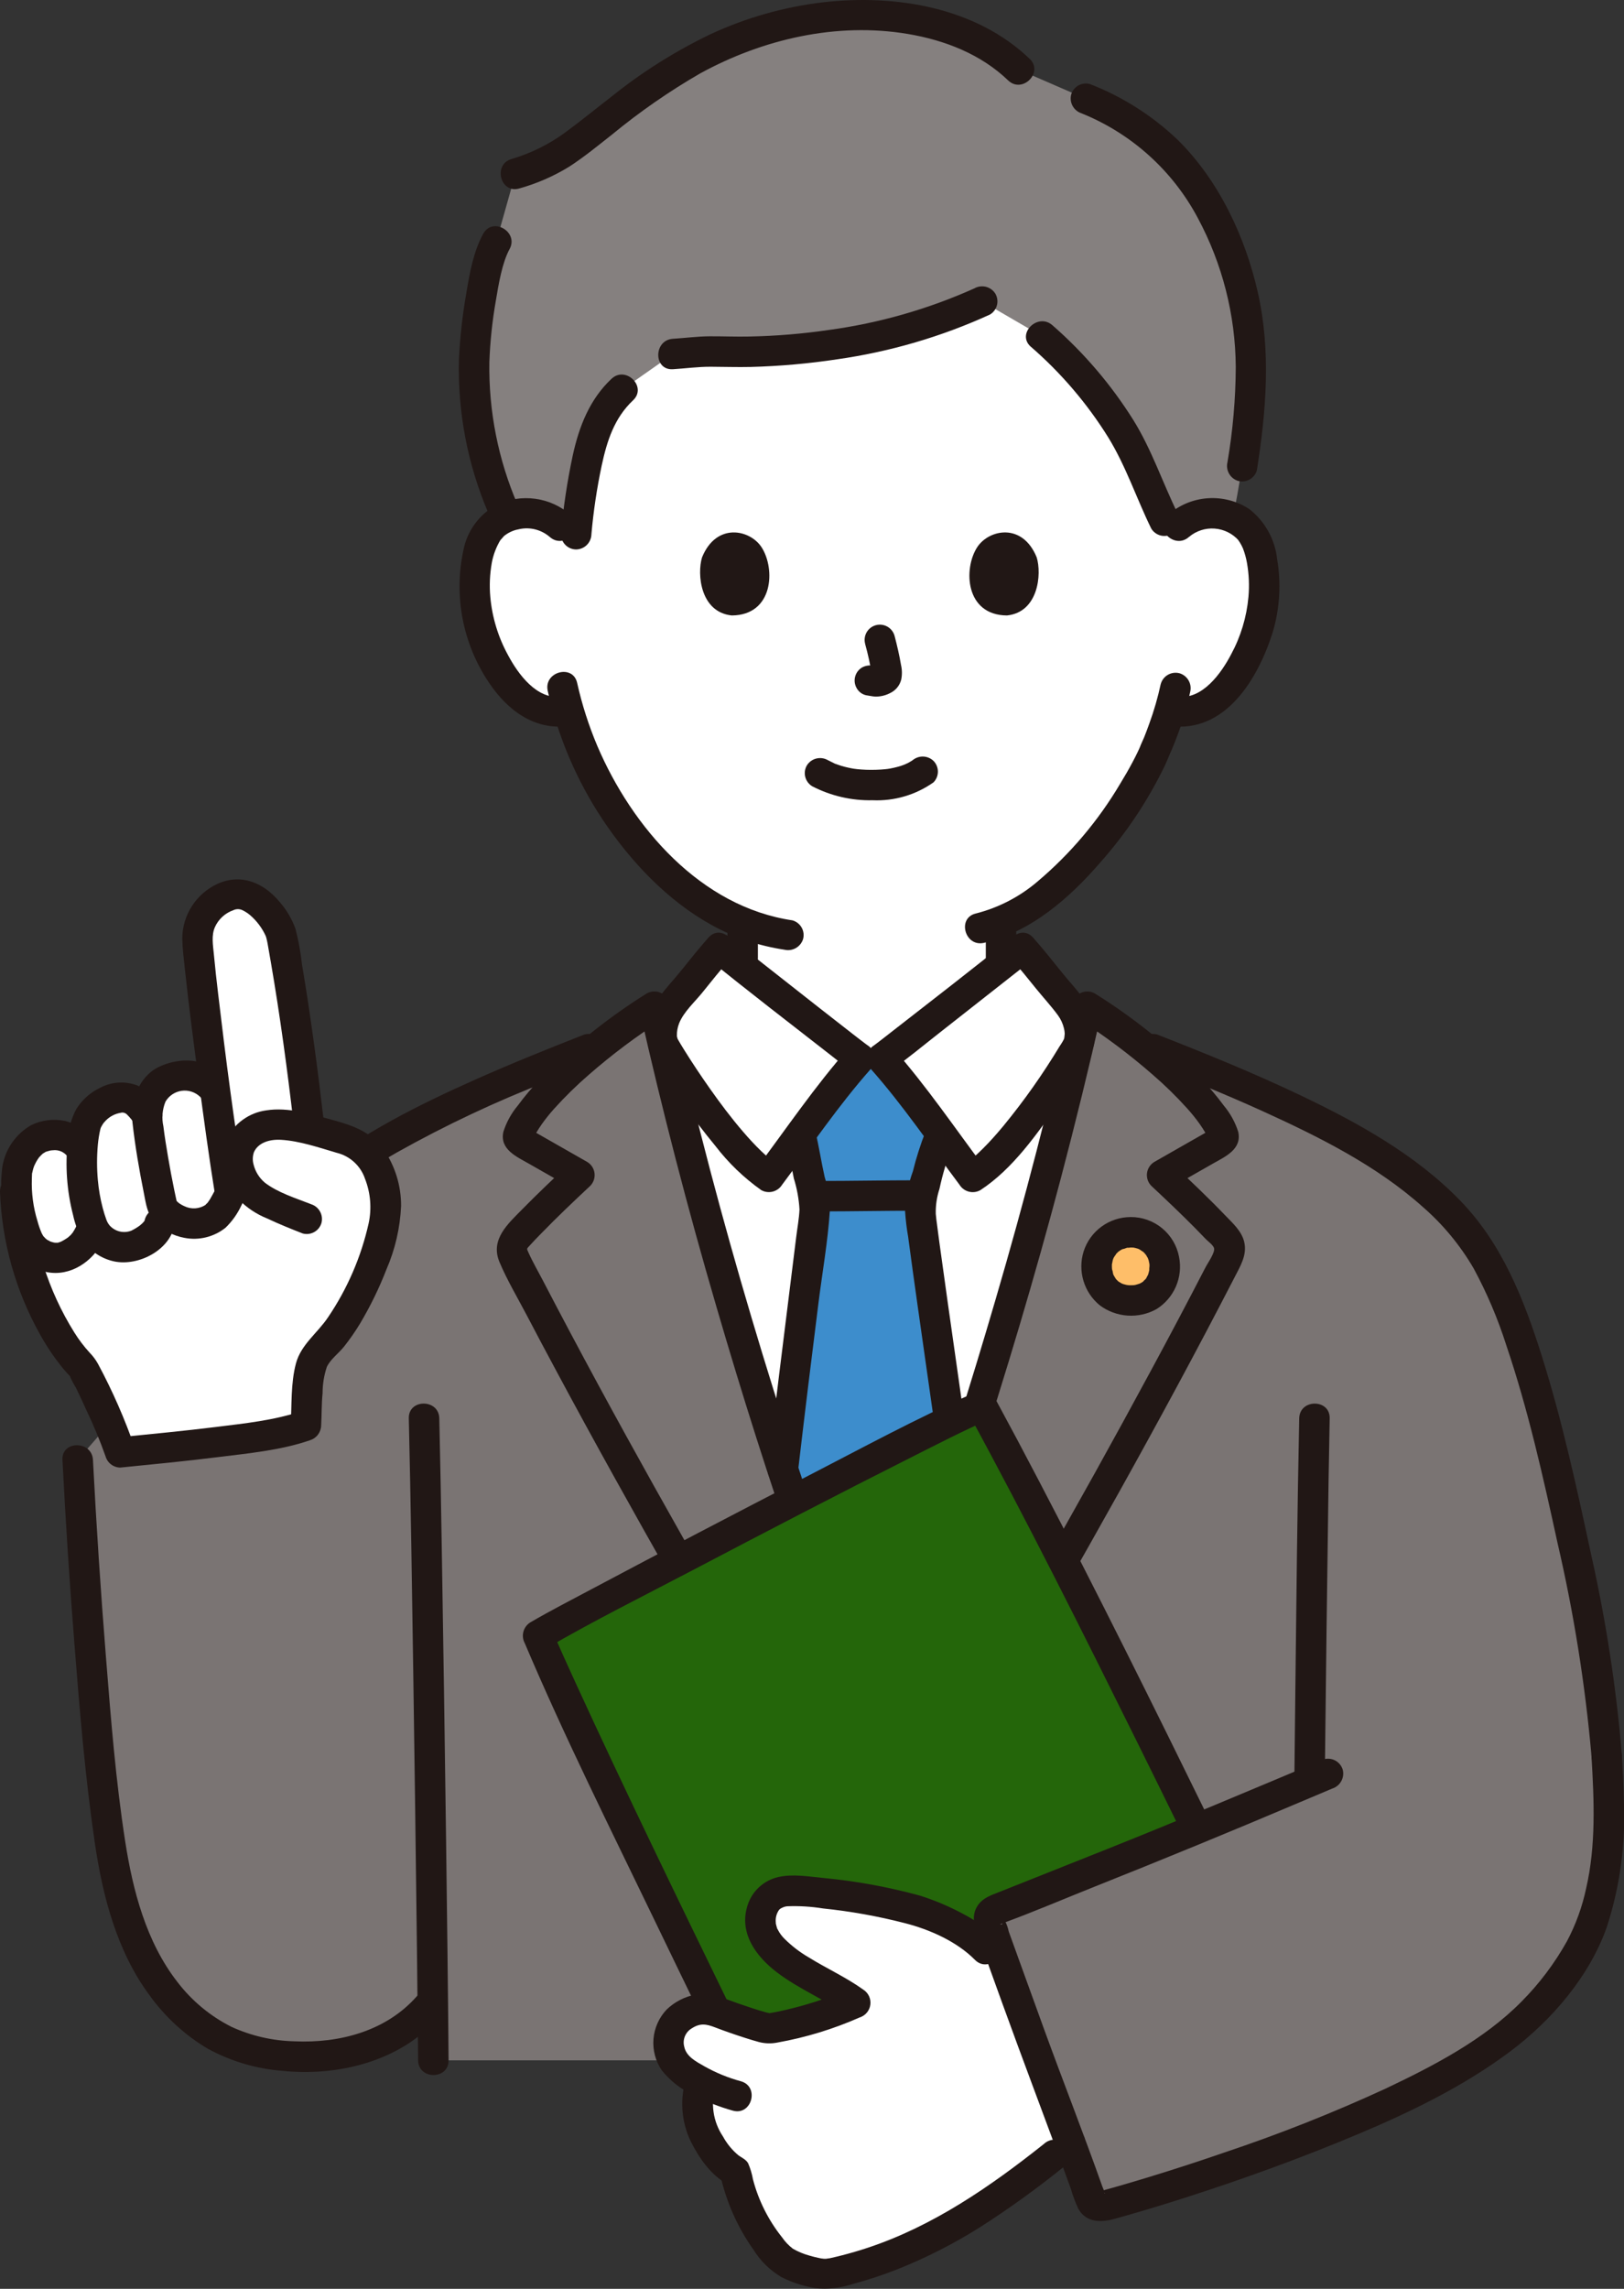
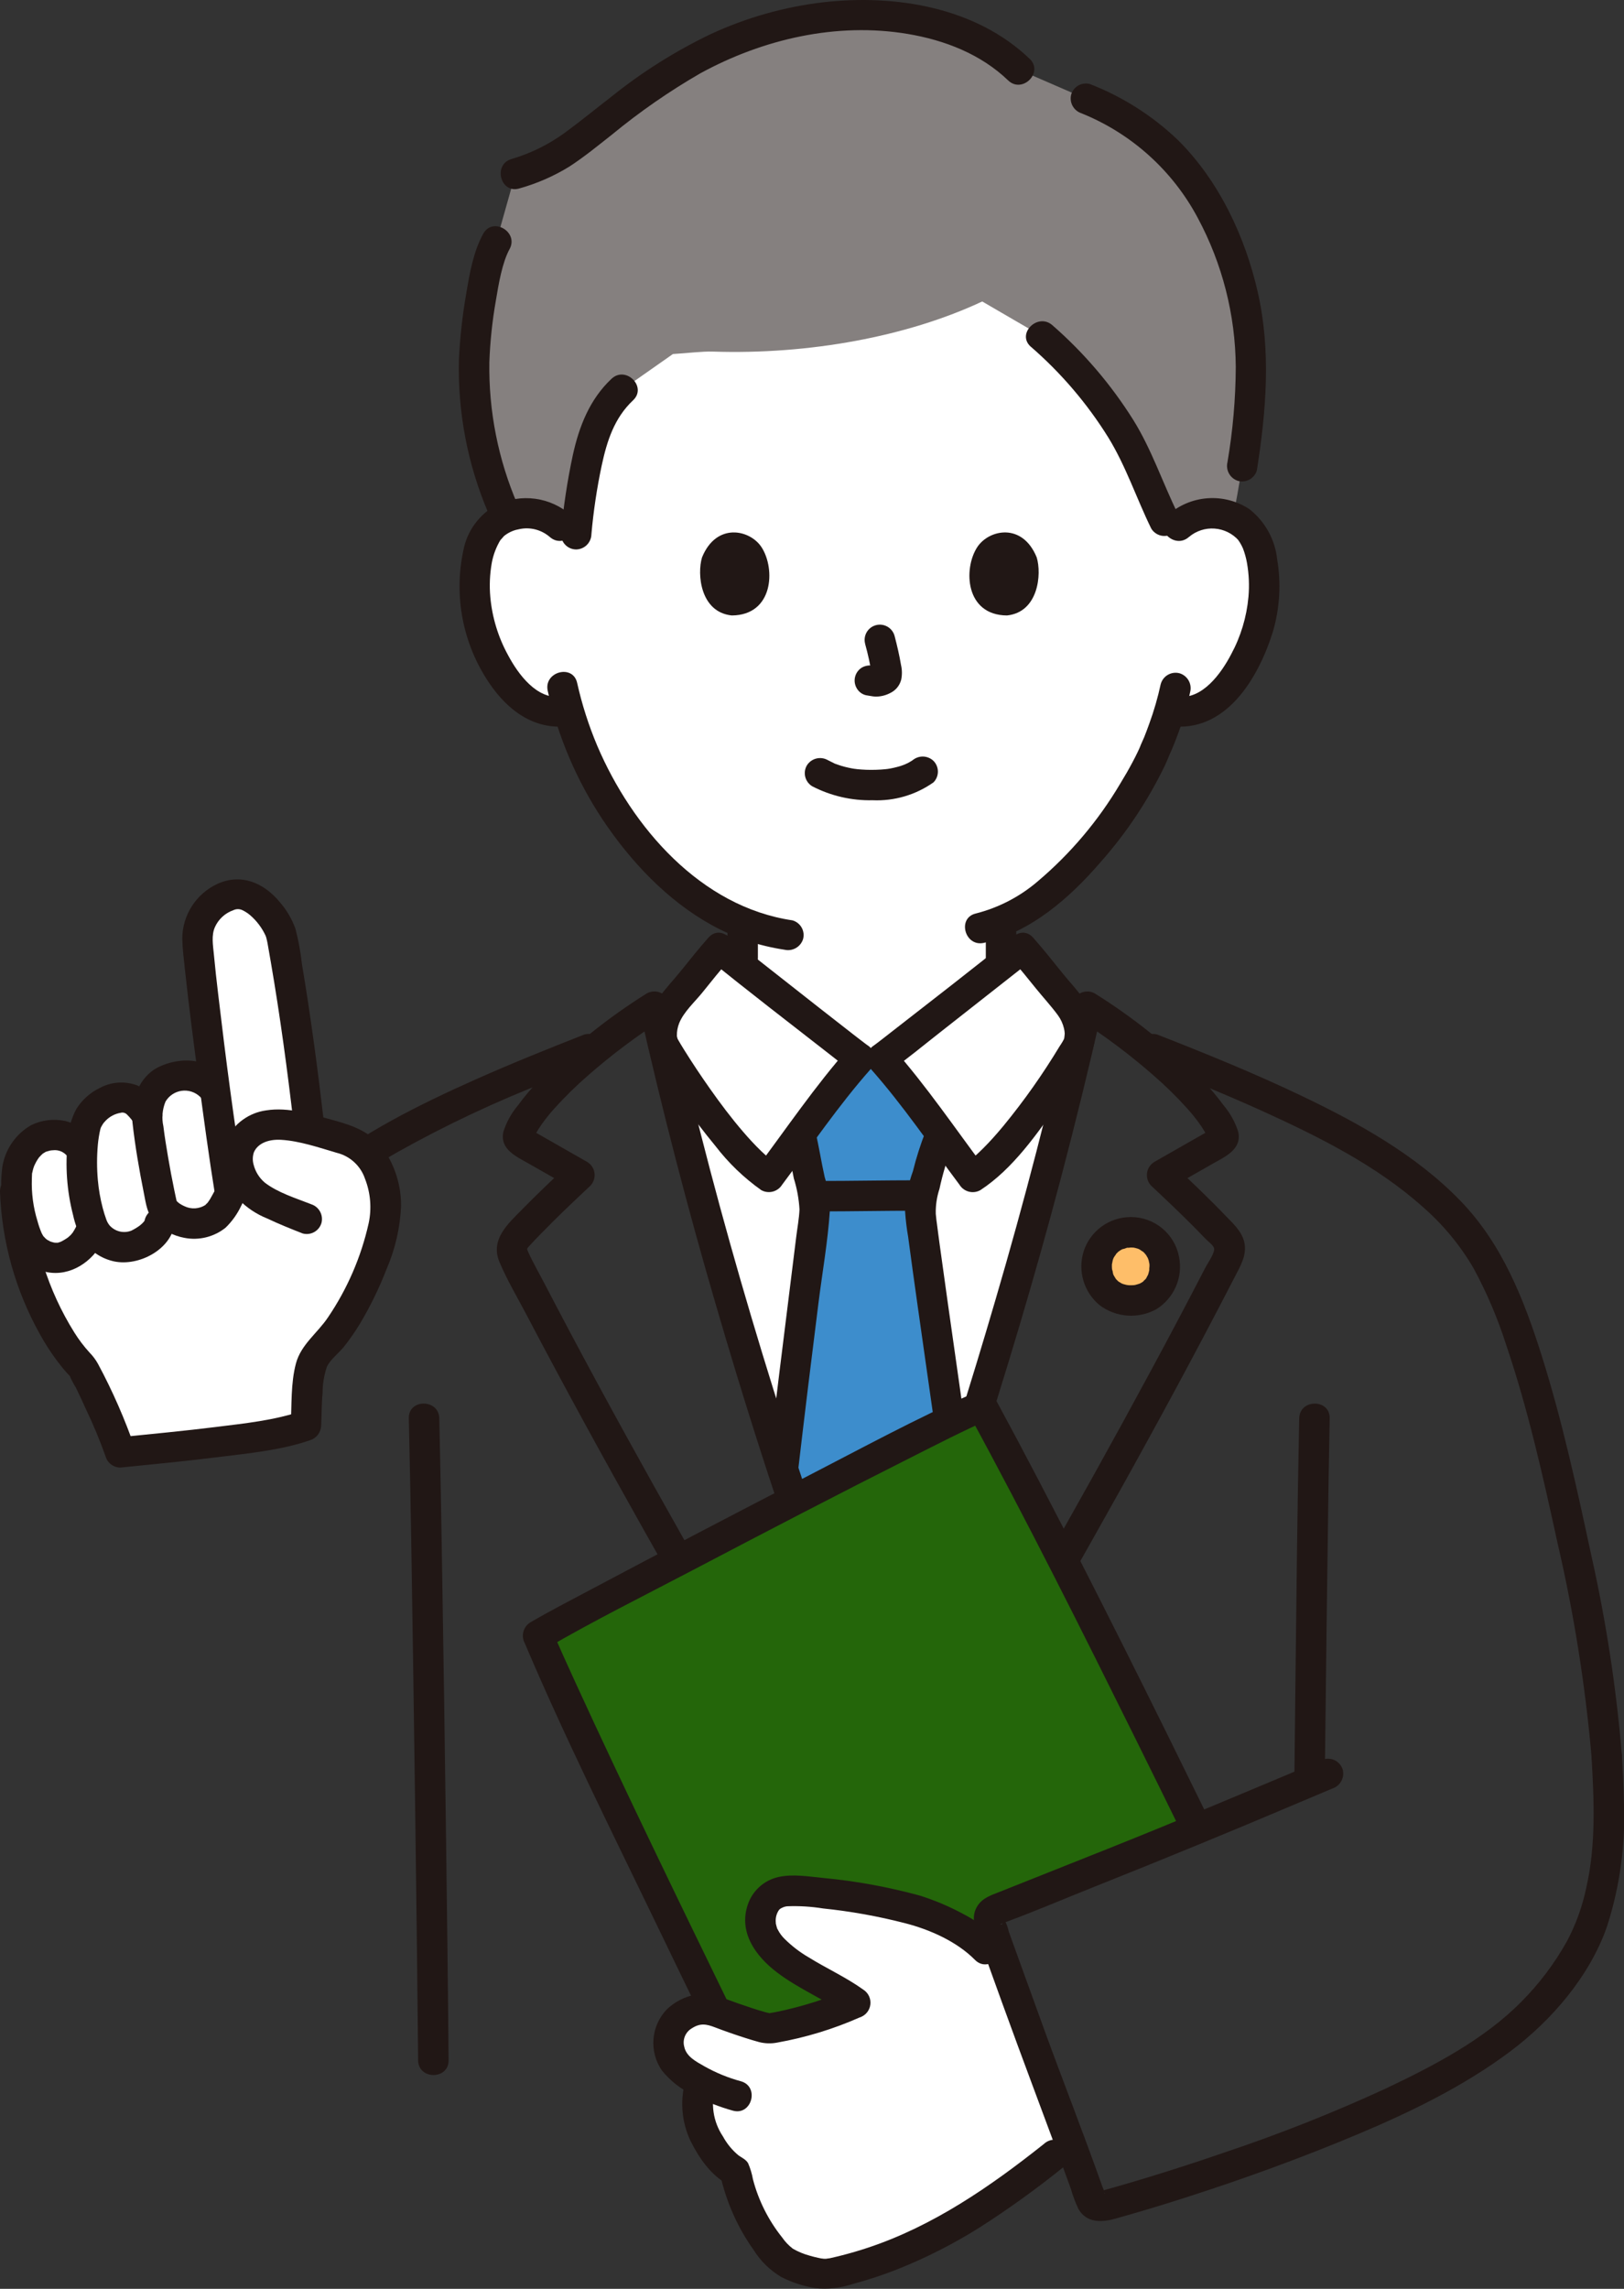
<svg xmlns="http://www.w3.org/2000/svg" width="88" height="124" viewBox="0 0 88 124" fill="none">
  <rect x="0" y="0" width="88" height="124" fill="#333333" stroke="none" />
  <g clip-path="url(#clip0_13_380)">
    <path d="M63.851 28.501C64.105 28.267 64.403 28.085 64.728 27.966C65.053 27.848 65.398 27.794 65.744 27.81C66.183 27.795 66.618 27.901 67.002 28.114C67.386 28.327 67.705 28.64 67.925 29.02C68.667 30.304 68.635 32.67 68.138 34.134C67.785 35.17 67.209 36.756 65.816 37.894C65.51 38.148 65.154 38.336 64.771 38.447C64.388 38.557 63.987 38.587 63.592 38.535L63.379 38.5C63.169 39.208 62.913 39.901 62.613 40.575C62.014 42.2 58.537 48.145 54.246 49.921C54.246 50.261 54.246 50.513 54.246 50.513C54.246 50.761 54.246 51.551 54.246 52.29C52.208 53.896 48.175 57.066 47.783 57.341H46.591C46.206 57.069 42.318 54.015 40.247 52.383C40.247 51.748 40.247 50.83 40.247 50C38.163 49.172 36.327 47.689 34.589 45.611C32.857 43.522 31.571 41.1 30.812 38.495C30.391 38.584 29.955 38.577 29.538 38.472C29.121 38.368 28.733 38.17 28.403 37.894C27.012 36.756 26.434 35.17 26.082 34.134C25.584 32.67 25.553 30.304 26.294 29.02C26.514 28.64 26.833 28.327 27.218 28.114C27.602 27.901 28.037 27.795 28.476 27.81C28.822 27.794 29.167 27.848 29.491 27.966C29.816 28.085 30.114 28.267 30.368 28.501C30.368 28.501 27.341 11.619 47.11 11.619C66.88 11.619 63.851 28.501 63.851 28.501Z" fill="white" />
-     <path d="M44.596 86.01C43.754 83.708 43.098 81.675 42.011 78.34C39.529 70.73 37.224 62.362 35.459 54.536C34.668 55.042 33.67 55.741 32.661 56.536L31.887 56.839L29.298 57.855C23.022 60.486 17.116 63.217 14.228 67.609L4.21 79.092C4.435 83.566 4.685 86.953 5.005 90.891C5.207 93.38 5.422 95.873 5.757 98.347C5.96 100.307 6.372 102.241 6.984 104.114C7.982 107.16 10.21 110.124 13.44 111.021C16.663 111.914 21.131 111.464 23.452 108.385C23.466 109.72 23.477 110.826 23.483 111.621H56.315C56.821 112.999 57.34 114.398 57.833 115.695C58.34 117.02 58.782 118.226 59.104 119.154C59.153 119.29 59.251 119.403 59.379 119.47C59.506 119.537 59.655 119.554 59.795 119.518C64.231 118.286 68.59 116.791 72.848 115.038C75.66 113.885 79.326 112.099 81.847 110.094C83.98 108.397 85.789 105.727 86.341 103.98C87.046 101.749 87.288 99.938 87.129 96.352C86.471 91.012 85.794 86.623 84.965 82.79C83.744 77.15 82.204 70.735 80.144 67.607C77.254 63.216 71.349 60.485 65.075 57.853L62.485 56.838L61.711 56.534C60.702 55.739 59.705 55.041 58.913 54.534C58.108 58.105 57.19 61.788 56.195 65.461C55.008 69.838 53.711 74.2 52.362 78.338C50.524 83.976 49.919 85.889 47.567 91.684H46.81C45.846 89.32 45.177 87.601 44.596 86.01Z" fill="#7A7473" />
    <path d="M25.857 17.558C25.807 17.973 25.769 18.348 25.744 18.655C25.439 22.385 26.291 25.359 27.442 28.015C27.771 27.887 28.121 27.817 28.474 27.809C28.82 27.794 29.165 27.847 29.49 27.966C29.815 28.084 30.113 28.266 30.367 28.501L31.189 29.291L31.221 28.944C31.319 27.655 31.507 26.375 31.784 25.112C32.08 23.714 32.453 22.265 33.72 21.105L36.464 19.18C37.192 19.139 38.047 19.029 38.624 19.048C43.854 19.22 49.176 18.231 53.224 16.333L56.444 18.206C58.495 19.973 60.197 22.107 61.463 24.498C61.876 25.272 62.82 27.9 63.496 28.943C63.739 28.574 64.073 28.275 64.468 28.076C64.862 27.877 65.302 27.785 65.743 27.809C66.112 27.816 66.477 27.892 66.818 28.032C68.133 21.157 68.409 16.999 65.748 11.642C65.2 10.607 64.541 9.636 63.781 8.745C62.421 7.243 60.728 6.081 58.838 5.35L55.213 3.775C51.584 0.241 45.025 0.241 40.508 1.91C36.272 3.474 33.983 5.683 31.236 7.747C30.263 8.528 29.136 9.096 27.929 9.413L26.896 13.079C26.395 13.962 26.042 16.021 25.857 17.558Z" fill="#85807F" />
    <path d="M44.015 42.599C45.025 43.121 46.15 43.381 47.286 43.355C48.462 43.406 49.621 43.065 50.582 42.387C50.736 42.232 50.822 42.022 50.822 41.804C50.822 41.586 50.736 41.376 50.582 41.221C50.425 41.071 50.216 40.987 49.998 40.987C49.781 40.987 49.572 41.071 49.414 41.221C49.663 41.027 49.464 41.179 49.4 41.221C49.336 41.262 49.266 41.302 49.197 41.338C49.142 41.367 48.894 41.466 49.116 41.384C49.023 41.418 48.93 41.455 48.835 41.487C48.579 41.568 48.317 41.628 48.051 41.666C48.17 41.648 48.013 41.669 47.969 41.673C47.892 41.681 47.815 41.687 47.738 41.692C47.553 41.704 47.367 41.709 47.181 41.708C47.014 41.708 46.848 41.702 46.682 41.69C46.605 41.684 46.529 41.678 46.453 41.671C46.449 41.671 46.178 41.633 46.335 41.658C46.088 41.62 45.843 41.566 45.603 41.496C45.499 41.465 45.4 41.427 45.299 41.392C45.265 41.384 45.232 41.371 45.201 41.354C45.367 41.467 45.288 41.393 45.22 41.362C45.095 41.303 44.971 41.241 44.848 41.176C44.658 41.07 44.434 41.042 44.224 41.097C44.013 41.152 43.832 41.287 43.719 41.472C43.61 41.661 43.581 41.886 43.636 42.096C43.692 42.307 43.828 42.488 44.015 42.6V42.599Z" fill="#211715" />
    <path d="M46.879 34.886C47.031 35.431 47.152 35.985 47.242 36.544L47.212 36.324C47.223 36.4 47.226 36.477 47.219 36.553L47.248 36.334C47.243 36.369 47.235 36.404 47.223 36.437L47.306 36.24C47.296 36.263 47.284 36.285 47.27 36.306L47.399 36.14C47.383 36.159 47.365 36.177 47.345 36.193L47.512 36.064C47.47 36.09 47.426 36.113 47.38 36.133L47.578 36.05C47.507 36.08 47.432 36.102 47.356 36.114L47.576 36.085C47.507 36.093 47.438 36.093 47.369 36.085L47.589 36.114C47.51 36.103 47.433 36.084 47.355 36.074C47.14 36.024 46.914 36.053 46.719 36.157C46.625 36.211 46.543 36.284 46.478 36.37C46.412 36.456 46.364 36.555 46.337 36.66C46.309 36.764 46.303 36.874 46.317 36.981C46.332 37.088 46.368 37.192 46.422 37.285C46.475 37.378 46.545 37.46 46.63 37.525C46.715 37.59 46.812 37.637 46.916 37.663C47.092 37.687 47.263 37.732 47.443 37.74C47.711 37.741 47.977 37.679 48.216 37.557C48.367 37.488 48.501 37.387 48.608 37.261C48.714 37.134 48.791 36.985 48.833 36.825C48.887 36.564 48.885 36.294 48.825 36.034C48.735 35.501 48.611 34.971 48.474 34.447C48.415 34.236 48.276 34.057 48.085 33.949C47.895 33.841 47.669 33.813 47.458 33.871C47.246 33.929 47.067 34.069 46.959 34.259C46.851 34.449 46.823 34.675 46.881 34.885L46.879 34.886Z" fill="#211715" />
    <path d="M38.041 30.198C37.766 31.097 37.945 33.167 39.652 33.343C41.908 33.33 42.028 30.827 41.269 29.651C40.647 28.687 38.818 28.287 38.041 30.198Z" fill="#211715" />
    <path d="M56.176 30.197C56.453 31.097 56.273 33.167 54.566 33.343C52.31 33.33 52.19 30.827 52.949 29.65C53.571 28.687 55.399 28.287 56.176 30.197Z" fill="#211715" />
    <path d="M30.951 27.918C30.407 27.433 29.731 27.121 29.009 27.022C28.287 26.922 27.552 27.04 26.897 27.36C26.435 27.612 26.035 27.964 25.726 28.39C25.416 28.815 25.205 29.304 25.108 29.821C24.845 31.047 24.833 32.314 25.072 33.546C25.311 34.777 25.796 35.948 26.498 36.988C27.505 38.487 28.964 39.587 30.846 39.33C31.057 39.271 31.235 39.131 31.343 38.941C31.451 38.751 31.48 38.526 31.423 38.316C31.36 38.108 31.219 37.932 31.03 37.825C30.841 37.718 30.618 37.687 30.407 37.739C29.089 37.919 28.071 36.509 27.536 35.506C26.997 34.528 26.668 33.45 26.568 32.338C26.513 31.722 26.541 31.101 26.649 30.491C26.73 30.054 26.889 29.635 27.118 29.254C27.065 29.325 27.232 29.129 27.252 29.108C27.299 29.047 27.358 28.996 27.424 28.956C27.639 28.808 27.884 28.71 28.141 28.667C28.428 28.605 28.726 28.611 29.011 28.683C29.295 28.756 29.559 28.893 29.783 29.084C30.569 29.794 31.74 28.631 30.95 27.917L30.951 27.918Z" fill="#211715" />
    <path d="M64.435 29.084C64.82 28.76 65.317 28.599 65.819 28.637C66.321 28.674 66.788 28.905 67.122 29.282C67.009 29.14 67.165 29.358 67.183 29.387C67.248 29.491 67.304 29.6 67.353 29.713C67.449 29.965 67.522 30.225 67.569 30.491C67.677 31.1 67.705 31.721 67.65 32.338C67.552 33.429 67.232 34.488 66.71 35.452C66.177 36.471 65.15 37.922 63.811 37.739C63.6 37.689 63.377 37.72 63.189 37.827C63 37.934 62.859 38.109 62.795 38.316C62.738 38.526 62.767 38.751 62.875 38.941C62.983 39.131 63.161 39.27 63.372 39.33C66.412 39.745 68.178 36.753 68.966 34.252C69.348 32.967 69.429 31.612 69.204 30.291C69.147 29.763 68.985 29.252 68.727 28.788C68.469 28.323 68.122 27.915 67.704 27.586C67.032 27.142 66.231 26.934 65.428 26.994C64.624 27.054 63.864 27.379 63.265 27.918C62.474 28.632 63.646 29.795 64.433 29.084H64.435Z" fill="#211715" />
    <path d="M62.898 37.052C62.74 37.786 62.532 38.507 62.274 39.212C62.195 39.434 62.057 39.802 61.999 39.941C61.941 40.079 61.874 40.216 61.817 40.353C61.804 40.388 61.725 40.587 61.78 40.453C61.838 40.312 61.746 40.533 61.732 40.56C61.701 40.629 61.669 40.697 61.637 40.764C61.552 40.941 61.463 41.115 61.371 41.288C61.165 41.678 60.943 42.062 60.712 42.438C59.524 44.452 58.005 46.251 56.218 47.76C55.253 48.584 54.111 49.175 52.881 49.489C51.846 49.728 52.284 51.319 53.32 51.08C55.85 50.496 57.956 48.653 59.61 46.738C61.033 45.138 62.224 43.347 63.148 41.417C63.237 41.222 63.315 41.024 63.398 40.828C63.288 41.087 63.539 40.507 63.545 40.491C63.614 40.327 63.68 40.161 63.742 39.995C64.058 39.181 64.309 38.343 64.492 37.489C64.545 37.279 64.515 37.056 64.408 36.867C64.3 36.678 64.124 36.537 63.916 36.475C63.705 36.419 63.48 36.448 63.29 36.556C63.1 36.663 62.96 36.841 62.9 37.051L62.898 37.052Z" fill="#211715" />
    <path d="M29.68 37.431C30.238 39.912 31.243 42.272 32.648 44.393C34.159 46.657 36.144 48.774 38.544 50.105C39.771 50.788 41.112 51.243 42.501 51.451C42.712 51.502 42.934 51.471 43.123 51.364C43.312 51.257 43.453 51.082 43.517 50.875C43.574 50.664 43.545 50.439 43.437 50.249C43.329 50.06 43.15 49.92 42.94 49.861C37.969 49.128 34.252 44.824 32.367 40.412C31.9 39.307 31.534 38.163 31.273 36.993C31.038 35.958 29.446 36.396 29.681 37.431H29.68Z" fill="#211715" />
    <path d="M58.619 6.145C61.313 7.236 63.537 9.239 64.902 11.803C66.236 14.288 66.943 17.061 66.963 19.881C66.955 21.61 66.804 23.336 66.513 25.04C66.462 25.251 66.493 25.474 66.6 25.662C66.708 25.851 66.883 25.991 67.091 26.055C67.302 26.111 67.527 26.082 67.717 25.975C67.907 25.867 68.047 25.689 68.107 25.479C68.61 22.283 68.879 19.045 68.162 15.858C67.479 12.825 66.038 9.759 63.8 7.56C62.431 6.258 60.82 5.236 59.059 4.553C58.847 4.496 58.623 4.525 58.432 4.632C58.242 4.74 58.102 4.918 58.043 5.129C57.99 5.339 58.02 5.562 58.128 5.751C58.235 5.94 58.411 6.08 58.62 6.143L58.619 6.145Z" fill="#211715" />
    <path d="M55.797 3.191C52.881 0.39 48.518 -0.322 44.624 0.122C42.511 0.368 40.451 0.95 38.521 1.844C36.603 2.762 34.798 3.898 33.141 5.229C32.296 5.882 31.468 6.561 30.605 7.193C29.729 7.831 28.749 8.313 27.708 8.618C26.695 8.927 27.127 10.521 28.147 10.208C29.098 9.942 30.007 9.545 30.847 9.028C31.657 8.503 32.408 7.885 33.165 7.289C34.666 6.053 36.268 4.942 37.953 3.97C41.344 2.116 45.337 1.193 49.19 1.839C51.194 2.176 53.147 2.932 54.628 4.356C55.395 5.092 56.564 3.927 55.798 3.19L55.797 3.191Z" fill="#211715" />
    <path d="M26.184 12.663C25.65 13.639 25.448 14.804 25.267 15.888C25.06 17.068 24.927 18.259 24.869 19.455C24.793 22.314 25.334 25.156 26.458 27.786C26.522 27.994 26.663 28.168 26.851 28.275C27.04 28.382 27.263 28.413 27.474 28.362C27.684 28.303 27.863 28.163 27.971 27.973C28.078 27.784 28.107 27.559 28.05 27.348C26.996 24.907 26.474 22.271 26.517 19.613C26.558 18.511 26.673 17.413 26.862 16.327C27.018 15.389 27.21 14.229 27.612 13.495C28.122 12.564 26.696 11.73 26.186 12.663H26.184Z" fill="#211715" />
-     <path d="M52.808 15.619C50.303 16.743 47.65 17.503 44.929 17.874C43.497 18.084 42.054 18.204 40.607 18.232C39.888 18.248 39.172 18.216 38.454 18.22C37.789 18.223 37.126 18.313 36.464 18.354C35.408 18.42 35.4 20.07 36.464 20.003C37.145 19.961 37.828 19.866 38.513 19.869C39.238 19.872 39.96 19.897 40.686 19.88C42.254 19.838 43.818 19.7 45.368 19.465C48.228 19.058 51.014 18.242 53.641 17.042C53.829 16.931 53.965 16.75 54.021 16.539C54.076 16.328 54.046 16.103 53.938 15.914C53.824 15.729 53.643 15.595 53.432 15.54C53.222 15.485 52.998 15.513 52.808 15.618V15.619Z" fill="#211715" />
    <path d="M33.136 20.521C31.951 21.635 31.378 23.107 31.038 24.665C30.736 26.077 30.521 27.506 30.396 28.944C30.398 29.162 30.485 29.371 30.64 29.525C30.794 29.68 31.003 29.767 31.222 29.768C31.439 29.764 31.647 29.676 31.801 29.522C31.954 29.368 32.043 29.161 32.047 28.944C32.157 27.692 32.344 26.447 32.605 25.217C32.891 23.887 33.287 22.644 34.304 21.687C35.08 20.958 33.911 19.794 33.137 20.521H33.136Z" fill="#211715" />
    <path d="M55.861 18.787C57.499 20.207 58.914 21.865 60.058 23.705C61.017 25.268 61.578 26.991 62.38 28.631C62.492 28.819 62.673 28.954 62.884 29.01C63.095 29.065 63.32 29.035 63.509 28.927C63.695 28.814 63.83 28.633 63.885 28.422C63.94 28.212 63.912 27.988 63.806 27.799C62.983 26.115 62.405 24.353 61.411 22.754C60.209 20.838 58.732 19.108 57.027 17.62C56.232 16.921 55.06 18.084 55.859 18.788L55.861 18.787Z" fill="#211715" />
    <path d="M47.565 91.686C49.917 85.891 50.522 83.978 52.36 78.34C54.638 71.353 56.768 63.727 58.468 56.468C58.532 56.106 58.514 55.734 58.417 55.379C58.32 55.024 58.146 54.695 57.906 54.416C57.142 53.531 56.178 52.251 55.397 51.379C55.065 51.647 48.295 56.978 47.782 57.341H46.589C46.076 56.978 39.306 51.647 38.974 51.379C38.193 52.252 37.23 53.531 36.465 54.416C36.226 54.695 36.051 55.024 35.954 55.379C35.857 55.734 35.84 56.106 35.904 56.468C37.603 63.727 39.733 71.353 42.011 78.34C43.849 83.978 44.454 85.891 46.806 91.686H47.565Z" fill="white" />
    <path d="M49.609 86.462C49.066 87.929 48.435 89.542 47.565 91.685H46.808C44.643 86.35 43.958 84.304 42.428 79.615C43.17 73.264 44.151 65.713 44.151 65.49C44.136 65.089 44.074 64.691 43.969 64.303C43.923 64.126 43.882 63.949 43.846 63.772C43.65 62.89 43.614 62.438 43.387 61.504L43.373 61.459C44.465 59.988 45.785 58.244 46.591 57.34H47.783C48.581 58.236 49.886 59.958 50.973 61.421C50.912 61.593 50.87 61.706 50.87 61.706C50.635 62.294 50.448 62.901 50.312 63.52C50.065 64.195 49.917 64.903 49.87 65.62C49.864 65.994 50.897 73.155 51.853 79.891C50.989 82.545 50.39 84.353 49.609 86.462Z" fill="#3D8DCC" />
    <path d="M41.711 91.52C37.487 84.208 33.312 76.863 29.416 69.37C29.155 68.867 28.861 68.366 28.631 67.848C28.534 67.629 28.533 67.671 28.7 67.483C28.9 67.258 29.113 67.043 29.324 66.827C30.184 65.94 31.082 65.089 31.985 64.244C32.073 64.154 32.139 64.045 32.179 63.926C32.219 63.807 32.231 63.68 32.215 63.556C32.199 63.431 32.155 63.312 32.086 63.206C32.017 63.101 31.925 63.013 31.818 62.949L30.144 61.994L29.345 61.538C29.2 61.456 29.054 61.373 28.909 61.29L28.763 61.207C28.64 61.131 28.65 61.139 28.791 61.231L28.904 61.647C28.858 61.744 28.851 61.758 28.885 61.69C28.905 61.649 28.925 61.608 28.947 61.569C28.984 61.5 29.023 61.431 29.062 61.362C29.155 61.205 29.255 61.053 29.359 60.902C29.563 60.615 29.784 60.339 30.019 60.077C30.613 59.417 31.248 58.795 31.92 58.215C33.164 57.13 34.486 56.138 35.877 55.247L34.664 54.754C35.883 60.152 37.272 65.508 38.829 70.822C40.205 75.534 41.685 80.227 43.31 84.861C44.143 87.234 45.065 89.574 46.011 91.904C46.075 92.112 46.215 92.287 46.404 92.394C46.593 92.501 46.816 92.532 47.027 92.48C47.237 92.421 47.416 92.281 47.523 92.091C47.631 91.901 47.66 91.677 47.603 91.466C45.968 87.434 44.516 83.357 43.168 79.223C41.459 73.984 39.881 68.709 38.477 63.378C37.684 60.371 36.944 57.35 36.256 54.315C36.222 54.194 36.16 54.082 36.076 53.989C35.991 53.895 35.887 53.821 35.77 53.774C35.653 53.726 35.527 53.706 35.401 53.715C35.275 53.723 35.153 53.76 35.044 53.822C32.937 55.139 30.994 56.701 29.254 58.474C28.825 58.923 28.424 59.398 28.056 59.898C27.707 60.315 27.443 60.795 27.278 61.313C27.064 62.267 27.987 62.661 28.658 63.044L30.987 64.371L30.82 63.076C29.978 63.866 29.14 64.659 28.332 65.481C27.54 66.289 26.543 67.141 27.068 68.38C27.483 69.361 28.043 70.302 28.539 71.246C29.056 72.234 29.579 73.219 30.107 74.201C32.205 78.115 34.369 81.993 36.562 85.855C37.795 88.025 39.036 90.189 40.286 92.349C40.817 93.268 42.245 92.439 41.712 91.517L41.711 91.52Z" fill="#211715" />
    <path d="M71.785 96.513C71.844 91.068 71.913 85.623 71.992 80.178C72.01 79.065 72.03 77.952 72.052 76.839C72.074 75.777 70.423 75.777 70.401 76.839C70.297 81.743 70.247 86.648 70.191 91.553C70.171 93.206 70.153 94.86 70.136 96.513C70.124 97.575 71.776 97.576 71.787 96.513H71.785Z" fill="#211715" />
    <path d="M44.41 65.63C46.174 65.63 47.938 65.593 49.703 65.592C49.922 65.592 50.132 65.505 50.286 65.35C50.441 65.196 50.528 64.986 50.528 64.767C50.528 64.549 50.441 64.339 50.286 64.184C50.132 64.029 49.922 63.943 49.703 63.943C47.938 63.943 46.174 63.98 44.41 63.98C44.191 63.98 43.981 64.067 43.826 64.222C43.671 64.377 43.584 64.586 43.584 64.805C43.584 65.024 43.671 65.234 43.826 65.388C43.981 65.543 44.191 65.63 44.41 65.63Z" fill="#211715" />
    <path d="M42.589 61.725C42.756 62.426 42.867 63.137 43.015 63.841C43.186 64.388 43.289 64.953 43.322 65.525C43.3 66.022 43.205 66.525 43.144 67.018C42.839 69.485 42.528 71.952 42.225 74.42C42.012 76.159 41.803 77.898 41.599 79.638C41.6 79.856 41.687 80.066 41.842 80.22C41.996 80.374 42.206 80.462 42.424 80.463C42.642 80.458 42.849 80.369 43.003 80.216C43.157 80.062 43.245 79.855 43.25 79.638C43.601 76.635 43.966 73.635 44.345 70.636C44.554 68.956 44.861 67.257 44.969 65.567C44.96 64.953 44.864 64.343 44.684 63.755C44.5 62.936 44.377 62.106 44.181 61.288C43.935 60.258 42.342 60.693 42.589 61.727V61.725Z" fill="#211715" />
    <path d="M52.603 79.342C52.19 76.43 51.776 73.518 51.361 70.606C51.207 69.514 51.055 68.422 50.905 67.33C50.898 67.274 50.869 67.059 50.874 67.094C50.88 67.141 50.851 66.926 50.846 66.888C50.825 66.729 50.804 66.57 50.784 66.411C50.756 66.196 50.723 65.979 50.707 65.763C50.695 65.302 50.764 64.843 50.908 64.406C51.075 63.63 51.301 62.867 51.583 62.125C51.687 61.935 51.715 61.712 51.66 61.502C51.605 61.292 51.471 61.111 51.287 60.997C51.097 60.888 50.873 60.858 50.661 60.914C50.45 60.969 50.269 61.105 50.157 61.293C49.88 61.996 49.651 62.716 49.469 63.45C49.213 64.151 49.07 64.888 49.044 65.633C49.075 66.093 49.13 66.55 49.209 67.004C49.536 69.456 49.889 71.905 50.237 74.355C50.495 76.164 50.752 77.974 51.01 79.783C51.069 79.993 51.209 80.172 51.399 80.28C51.589 80.388 51.815 80.416 52.026 80.36C52.234 80.296 52.41 80.156 52.517 79.967C52.624 79.778 52.655 79.556 52.602 79.345L52.603 79.342Z" fill="#211715" />
    <path d="M54.086 92.352C58.504 84.703 62.873 77.018 66.917 69.163C67.222 68.571 67.584 67.979 67.421 67.286C67.284 66.694 66.79 66.261 66.385 65.839C65.472 64.887 64.514 63.979 63.552 63.077L63.385 64.373L65.715 63.045C66.386 62.662 67.309 62.268 67.095 61.314C66.93 60.797 66.666 60.316 66.317 59.9C65.948 59.4 65.548 58.924 65.119 58.475C63.379 56.702 61.436 55.141 59.329 53.824C59.22 53.761 59.098 53.724 58.972 53.716C58.846 53.707 58.72 53.728 58.603 53.775C58.486 53.823 58.382 53.896 58.297 53.99C58.213 54.083 58.151 54.195 58.117 54.316C56.898 59.714 55.509 65.07 53.952 70.384C52.575 75.097 51.096 79.79 49.47 84.423C48.638 86.796 47.715 89.136 46.77 91.466C46.713 91.677 46.742 91.902 46.85 92.092C46.958 92.282 47.136 92.421 47.346 92.481C47.557 92.534 47.781 92.503 47.97 92.396C48.159 92.289 48.3 92.113 48.362 91.905C49.997 87.873 51.45 83.796 52.798 79.662C54.506 74.422 56.084 69.146 57.489 63.817C58.282 60.809 59.022 57.788 59.709 54.754L58.496 55.247C59.886 56.138 61.209 57.13 62.453 58.215C63.111 58.782 63.733 59.39 64.315 60.034C64.565 60.309 64.799 60.599 65.014 60.902C65.109 61.039 65.201 61.176 65.286 61.321C65.335 61.402 65.381 61.484 65.426 61.568L65.468 61.649C65.522 61.757 65.522 61.756 65.468 61.646L65.581 61.23C65.708 61.147 65.731 61.13 65.649 61.18C65.588 61.218 65.525 61.254 65.462 61.288C65.316 61.372 65.171 61.454 65.025 61.537L64.224 61.993L62.551 62.948C62.443 63.012 62.351 63.101 62.282 63.206C62.214 63.311 62.169 63.43 62.153 63.555C62.137 63.679 62.15 63.806 62.189 63.925C62.229 64.044 62.296 64.153 62.384 64.243C63.186 64.994 63.984 65.749 64.758 66.531C64.951 66.727 65.143 66.924 65.332 67.123C65.461 67.258 65.714 67.432 65.781 67.604C65.87 67.828 65.451 68.411 65.314 68.677C64.355 70.535 63.377 72.383 62.383 74.222C60.364 77.966 58.298 81.685 56.185 85.378C55.018 87.43 53.843 89.477 52.661 91.521C52.129 92.441 53.556 93.273 54.087 92.353L54.086 92.352Z" fill="#211715" />
    <path d="M54.813 51.962C55.265 52.472 55.693 53.003 56.12 53.534C56.517 54.026 56.958 54.5 57.331 55.01C57.484 55.221 57.594 55.462 57.654 55.716C57.677 55.807 57.69 55.901 57.694 55.995C57.696 56.049 57.646 56.345 57.709 56.182C57.627 56.355 57.531 56.521 57.421 56.678C56.512 58.188 55.494 59.631 54.375 60.994C54.018 61.424 53.647 61.845 53.249 62.239C53.077 62.409 52.902 62.574 52.719 62.731C52.586 62.853 52.442 62.961 52.287 63.054L53.417 63.349C51.76 61.14 50.199 58.829 48.366 56.758L48.199 58.053C49.162 57.366 50.076 56.604 51.007 55.876C52.322 54.845 53.636 53.812 54.947 52.779C55.292 52.507 55.639 52.238 55.98 51.962C56.133 51.807 56.219 51.597 56.219 51.379C56.219 51.161 56.133 50.951 55.98 50.796C55.822 50.646 55.613 50.562 55.396 50.562C55.178 50.562 54.969 50.646 54.812 50.796C52.679 52.514 50.511 54.19 48.35 55.872L47.954 56.181L47.782 56.315C47.674 56.398 47.917 56.212 47.758 56.333C47.628 56.433 47.499 56.535 47.366 56.63C47.259 56.696 47.168 56.785 47.1 56.89C47.032 56.995 46.989 57.114 46.973 57.238C46.957 57.362 46.969 57.488 47.008 57.607C47.047 57.726 47.112 57.835 47.198 57.925C48.939 59.892 50.418 62.085 51.991 64.183C52.105 64.369 52.286 64.503 52.496 64.558C52.707 64.614 52.931 64.585 53.121 64.479C54.898 63.318 56.217 61.402 57.414 59.691C57.912 58.979 58.395 58.254 58.847 57.511C58.975 57.316 59.089 57.112 59.186 56.9C59.309 56.545 59.359 56.169 59.335 55.795C59.311 55.42 59.212 55.054 59.045 54.718C58.725 53.979 58.113 53.392 57.613 52.771C57.077 52.107 56.548 51.436 55.981 50.797C55.274 50 54.11 51.17 54.813 51.962Z" fill="#211715" />
    <path d="M38.39 50.796C37.888 51.361 37.417 51.952 36.945 52.541C36.498 53.098 35.977 53.631 35.583 54.226C35.267 54.672 35.082 55.198 35.051 55.743C35.019 56.289 35.142 56.832 35.406 57.311C36.401 58.983 37.522 60.577 38.761 62.078C39.466 62.998 40.306 63.808 41.252 64.478C41.442 64.583 41.666 64.611 41.876 64.556C42.087 64.501 42.268 64.367 42.382 64.182C43.955 62.084 45.434 59.891 47.175 57.925C47.261 57.834 47.326 57.725 47.365 57.606C47.404 57.487 47.416 57.361 47.4 57.237C47.384 57.113 47.34 56.994 47.273 56.889C47.205 56.784 47.114 56.695 47.008 56.629C46.902 56.554 46.801 56.474 46.698 56.396C46.658 56.366 46.618 56.335 46.579 56.304C46.475 56.226 46.719 56.414 46.57 56.298C46.456 56.209 46.342 56.121 46.226 56.032C45.626 55.566 45.026 55.098 44.429 54.629C43.14 53.618 41.852 52.606 40.566 51.593C40.23 51.327 39.892 51.065 39.558 50.796C39.4 50.647 39.191 50.564 38.974 50.564C38.757 50.564 38.548 50.647 38.391 50.796C38.237 50.951 38.151 51.161 38.151 51.379C38.151 51.597 38.237 51.807 38.391 51.962C40.548 53.701 42.744 55.398 44.931 57.099C45.344 57.419 45.748 57.75 46.173 58.053L46.006 56.758C44.172 58.829 42.612 61.14 40.955 63.35L42.084 63.054C42.011 63.006 41.94 62.956 41.868 62.906C41.797 62.855 41.865 62.906 41.878 62.916C41.834 62.882 41.792 62.847 41.75 62.813C41.58 62.672 41.416 62.524 41.256 62.371C40.909 62.037 40.584 61.684 40.27 61.318C39.628 60.573 39.038 59.787 38.472 58.984C37.988 58.297 37.521 57.598 37.077 56.885C36.952 56.684 36.829 56.482 36.712 56.276C36.696 56.249 36.68 56.221 36.667 56.193C36.704 56.284 36.678 56.209 36.678 56.117C36.674 55.883 36.716 55.651 36.802 55.433C37.054 54.809 37.649 54.283 38.065 53.765C38.554 53.157 39.04 52.546 39.558 51.962C40.261 51.17 39.097 50 38.39 50.796Z" fill="#211715" />
    <path d="M39.419 50.592V51.908C39.421 52.127 39.507 52.336 39.66 52.492C39.815 52.647 40.025 52.734 40.244 52.734C40.463 52.734 40.673 52.647 40.828 52.492C40.979 52.335 41.065 52.127 41.068 51.908V50.592C41.066 50.374 40.98 50.164 40.828 50.008C40.673 49.853 40.463 49.766 40.244 49.766C40.025 49.766 39.815 49.853 39.66 50.008C39.508 50.165 39.422 50.374 39.419 50.592Z" fill="#211715" />
    <path d="M53.418 50.512V51.871C53.42 52.09 53.507 52.299 53.659 52.456C53.814 52.61 54.024 52.697 54.243 52.697C54.462 52.697 54.672 52.61 54.827 52.456C54.978 52.299 55.065 52.09 55.067 51.871V51.796C55.065 51.578 54.979 51.368 54.827 51.212C54.672 51.057 54.462 50.97 54.243 50.97C54.024 50.97 53.814 51.057 53.659 51.212C53.507 51.369 53.421 51.578 53.418 51.796V51.871C53.42 52.09 53.507 52.299 53.659 52.456C53.814 52.61 54.024 52.697 54.243 52.697C54.462 52.697 54.672 52.61 54.827 52.456C54.978 52.299 55.065 52.09 55.067 51.871V50.512C55.065 50.294 54.979 50.084 54.827 49.928C54.672 49.773 54.462 49.686 54.243 49.686C54.024 49.686 53.814 49.773 53.659 49.928C53.507 50.085 53.421 50.294 53.418 50.512Z" fill="#211715" />
    <path d="M87.89 95.147C87.59 91.5 87.038 87.878 86.238 84.307C85.454 80.664 84.665 77.013 83.544 73.456C82.583 70.41 81.408 67.412 79.157 65.077C76.756 62.587 73.64 60.856 70.547 59.378C67.981 58.151 65.35 57.082 62.703 56.045C62.492 55.988 62.267 56.017 62.077 56.125C61.887 56.233 61.747 56.411 61.687 56.621C61.634 56.832 61.664 57.055 61.772 57.244C61.879 57.433 62.055 57.573 62.264 57.636C64.323 58.443 66.368 59.268 68.383 60.183C71.449 61.577 74.576 63.131 77.103 65.392C78.197 66.344 79.127 67.469 79.855 68.722C80.575 70.055 81.168 71.451 81.626 72.893C82.808 76.386 83.614 79.994 84.398 83.593C85.282 87.397 85.897 91.258 86.24 95.148C86.245 95.365 86.334 95.572 86.487 95.725C86.641 95.879 86.848 95.967 87.065 95.972C87.284 95.971 87.493 95.883 87.647 95.729C87.802 95.575 87.889 95.366 87.891 95.148L87.89 95.147Z" fill="#211715" />
    <path d="M61.27 66.761C61.027 66.756 60.786 66.8 60.561 66.89C60.336 66.98 60.131 67.115 59.959 67.286C59.787 67.456 59.651 67.66 59.559 67.884C59.468 68.109 59.422 68.349 59.426 68.591C59.413 68.837 59.452 69.084 59.54 69.314C59.628 69.544 59.763 69.754 59.936 69.929C60.11 70.105 60.318 70.242 60.548 70.333C60.777 70.423 61.023 70.465 61.27 70.456C61.517 70.468 61.764 70.428 61.995 70.338C62.226 70.249 62.435 70.112 62.61 69.936C62.784 69.76 62.919 69.549 63.005 69.317C63.092 69.085 63.129 68.838 63.114 68.591C63.117 68.349 63.072 68.108 62.98 67.884C62.889 67.66 62.753 67.456 62.581 67.285C62.409 67.114 62.204 66.98 61.979 66.89C61.753 66.8 61.512 66.756 61.27 66.761Z" fill="#FEBE69" />
    <path d="M61.27 65.936C60.701 65.936 60.147 66.117 59.688 66.453C59.229 66.788 58.889 67.261 58.717 67.802C58.556 68.32 58.554 68.874 58.71 69.393C58.866 69.912 59.173 70.373 59.593 70.717C60.031 71.044 60.554 71.237 61.099 71.274C61.645 71.31 62.189 71.189 62.667 70.923C63.133 70.632 63.499 70.207 63.718 69.703C63.937 69.199 63.997 68.641 63.891 68.102C63.778 67.491 63.453 66.94 62.974 66.543C62.495 66.147 61.892 65.932 61.27 65.935C61.051 65.935 60.841 66.022 60.686 66.177C60.531 66.332 60.444 66.541 60.444 66.76C60.444 66.979 60.531 67.188 60.686 67.343C60.841 67.498 61.051 67.585 61.27 67.585C61.324 67.585 61.377 67.589 61.43 67.591C61.615 67.595 61.239 67.546 61.416 67.588C61.498 67.608 61.579 67.622 61.659 67.65C61.689 67.665 61.72 67.676 61.752 67.684L61.644 67.639C61.673 67.652 61.702 67.666 61.73 67.681C61.812 67.723 61.889 67.796 61.971 67.831C61.807 67.76 61.878 67.757 61.949 67.822C61.971 67.843 61.994 67.865 62.015 67.887C62.043 67.924 62.074 67.959 62.109 67.99C61.995 67.921 62.021 67.862 62.078 67.953C62.123 68.026 62.166 68.099 62.208 68.174C62.242 68.236 62.215 68.271 62.182 68.105C62.194 68.165 62.227 68.225 62.244 68.284C62.266 68.359 62.269 68.446 62.295 68.518C62.23 68.342 62.284 68.38 62.284 68.468C62.284 68.509 62.288 68.55 62.288 68.591C62.277 68.674 62.272 68.758 62.275 68.842L62.292 68.719C62.287 68.751 62.282 68.783 62.276 68.814C62.265 68.868 62.252 68.921 62.237 68.974C62.226 69.01 62.215 69.047 62.202 69.083L62.186 69.126C62.154 69.207 62.165 69.183 62.217 69.053C62.178 69.116 62.143 69.18 62.112 69.247C62.093 69.278 62.069 69.306 62.05 69.337C61.998 69.427 62.193 69.178 62.085 69.288C62.029 69.347 61.949 69.406 61.899 69.469C62.012 69.326 62.008 69.389 61.927 69.443C61.903 69.459 61.878 69.475 61.852 69.49C61.814 69.512 61.774 69.531 61.735 69.552C61.598 69.628 61.892 69.505 61.788 69.532C61.706 69.553 61.627 69.587 61.544 69.606C61.512 69.613 61.481 69.618 61.45 69.626C61.361 69.64 61.386 69.637 61.524 69.617C61.49 69.621 61.457 69.624 61.424 69.626C61.339 69.632 61.254 69.633 61.168 69.629C61.119 69.621 61.07 69.617 61.02 69.617C61.036 69.615 61.227 69.656 61.096 69.624C61.011 69.604 60.928 69.587 60.845 69.56C60.811 69.548 60.774 69.529 60.737 69.52C60.955 69.572 60.825 69.557 60.751 69.516C60.677 69.476 60.615 69.424 60.544 69.384C60.711 69.477 60.654 69.475 60.608 69.43C60.577 69.399 60.544 69.371 60.513 69.339C60.487 69.313 60.465 69.281 60.439 69.257C60.361 69.188 60.557 69.433 60.473 69.301C60.424 69.225 60.38 69.148 60.335 69.069C60.254 68.922 60.398 69.258 60.346 69.096C60.336 69.067 60.325 69.038 60.315 69.008C60.302 68.912 60.28 68.818 60.249 68.727C60.257 68.741 60.267 68.938 60.26 68.797C60.257 68.746 60.252 68.694 60.251 68.644C60.251 68.601 60.251 68.559 60.251 68.517C60.251 68.493 60.254 68.469 60.255 68.444C60.264 68.355 60.26 68.38 60.243 68.519C60.274 68.433 60.279 68.33 60.307 68.241C60.327 68.198 60.343 68.153 60.355 68.108C60.344 68.193 60.283 68.263 60.351 68.135C60.393 68.055 60.462 67.98 60.5 67.899C60.421 68.069 60.427 67.99 60.489 67.923C60.521 67.888 60.554 67.854 60.588 67.824C60.657 67.76 60.73 67.76 60.565 67.833C60.605 67.809 60.645 67.782 60.682 67.753C60.722 67.728 60.764 67.704 60.806 67.682C60.835 67.667 60.863 67.653 60.892 67.64L60.785 67.685C60.883 67.667 60.979 67.638 61.071 67.599L61.12 67.589C61.21 67.575 61.188 67.577 61.055 67.597C61.126 67.602 61.198 67.599 61.268 67.586C61.487 67.586 61.697 67.499 61.852 67.344C62.007 67.189 62.094 66.98 62.094 66.761C62.094 66.542 62.007 66.332 61.852 66.178C61.697 66.023 61.487 65.936 61.268 65.936H61.27Z" fill="#211715" />
    <path d="M14.94 68.025C16.553 65.599 19.005 63.861 21.503 62.438C24.155 60.95 26.91 59.654 29.747 58.56L32.107 57.635C32.315 57.571 32.49 57.431 32.598 57.242C32.706 57.054 32.737 56.831 32.685 56.62C32.626 56.41 32.486 56.232 32.296 56.124C32.105 56.016 31.881 55.987 31.669 56.044C29.685 56.823 27.713 57.616 25.765 58.483C22.68 59.858 19.624 61.385 16.968 63.495C15.631 64.539 14.466 65.787 13.516 67.192C12.926 68.079 14.356 68.906 14.942 68.024L14.94 68.025Z" fill="#211715" />
    <path d="M22.152 76.837C22.259 81.373 22.324 85.912 22.391 90.45C22.467 95.611 22.536 100.772 22.597 105.933C22.62 107.829 22.64 109.725 22.657 111.621C22.666 112.681 24.317 112.684 24.308 111.621C24.276 107.626 24.222 103.63 24.171 99.636C24.102 94.325 24.024 89.013 23.936 83.702C23.898 81.413 23.858 79.125 23.804 76.837C23.779 75.778 22.127 75.774 22.152 76.837H22.152Z" fill="#211715" />
-     <path d="M3.385 79.092C3.554 82.441 3.772 85.786 4.038 89.129C4.32 92.704 4.616 96.278 5.136 99.829C5.559 102.721 6.336 105.72 8.106 108.101C8.95 109.275 10.028 110.263 11.273 111C12.505 111.668 13.862 112.073 15.259 112.187C18.301 112.508 21.659 111.686 23.741 109.331C24.443 108.539 23.279 107.368 22.574 108.165C20.916 110.04 18.391 110.703 15.957 110.591C14.78 110.564 13.622 110.298 12.551 109.811C11.397 109.231 10.391 108.396 9.608 107.369C7.922 105.202 7.197 102.422 6.783 99.755C6.27 96.451 6.007 93.113 5.742 89.783C5.457 86.222 5.222 82.658 5.037 79.092C4.983 78.036 3.331 78.029 3.385 79.092H3.385Z" fill="#211715" />
    <path d="M20.63 67.084C20.359 68.955 18.95 71.176 18.262 72.105C17.995 72.477 17.695 72.825 17.368 73.146C16.661 73.819 16.758 74.726 16.624 75.757C16.551 76.319 16.61 76.83 16.577 77.235C14.595 77.933 9.08 78.425 6.518 78.685C6.137 77.531 4.613 74.207 4.432 74.028C2.842 72.462 1.023 68.625 0.843 64.923L0.91 63.555C0.934 63.064 1.326 61.696 2.318 61.438C2.7 61.343 3.102 61.368 3.468 61.51C3.835 61.651 4.15 61.902 4.369 62.228C4.492 61.644 4.626 61.012 4.626 61.012C4.746 60.614 4.977 60.258 5.292 59.986C5.607 59.715 5.993 59.538 6.405 59.478C7.236 59.347 7.561 59.872 7.98 60.435C7.98 59.729 8.276 58.902 8.921 58.562C9.913 58.04 11.858 58.022 11.828 60.256C11.299 56.451 10.714 51.808 10.7 50.772C10.723 50.204 10.943 49.661 11.322 49.236C11.701 48.811 12.216 48.53 12.778 48.441C13.931 48.303 15.135 49.995 15.267 50.739C15.903 54.307 16.276 56.89 16.774 61.216C17.438 61.377 18.071 61.557 18.779 61.752C19.351 61.956 19.835 62.349 20.153 62.865C20.807 64.294 21.036 65.559 20.63 67.083L20.63 67.084Z" fill="white" />
    <path d="M17.561 60.878C17.225 57.988 16.845 55.105 16.362 52.235C16.291 51.59 16.174 50.951 16.011 50.322C15.822 49.795 15.537 49.307 15.17 48.884C14.31 47.834 13.081 47.297 11.785 47.884C11.217 48.146 10.737 48.564 10.399 49.089C10.061 49.614 9.88 50.224 9.876 50.848C9.89 51.42 9.964 51.994 10.025 52.562C10.238 54.553 10.498 56.539 10.764 58.523C11.043 60.607 11.323 62.692 11.658 64.769C11.718 64.978 11.858 65.157 12.048 65.264C12.238 65.372 12.463 65.401 12.674 65.344C12.882 65.282 13.059 65.142 13.166 64.953C13.273 64.764 13.304 64.541 13.251 64.33C12.685 60.837 12.234 57.361 11.821 53.85C11.737 53.139 11.656 52.426 11.59 51.713C11.544 51.219 11.441 50.675 11.651 50.217C11.746 50.006 11.884 49.818 12.055 49.662C12.225 49.506 12.426 49.387 12.645 49.311C12.718 49.275 12.799 49.256 12.881 49.254C12.963 49.253 13.044 49.269 13.119 49.302C13.273 49.374 13.416 49.466 13.547 49.575C13.905 49.882 14.193 50.263 14.391 50.691C14.433 50.782 14.399 50.707 14.391 50.688C14.404 50.723 14.418 50.76 14.428 50.796C14.457 50.899 14.476 50.998 14.497 51.102C14.559 51.447 14.619 51.793 14.678 52.139C15.177 55.04 15.57 57.955 15.91 60.879C15.916 61.095 16.005 61.301 16.159 61.455C16.312 61.608 16.519 61.697 16.735 61.703C16.954 61.702 17.163 61.615 17.318 61.46C17.473 61.306 17.56 61.097 17.561 60.879V60.878Z" fill="#211715" />
    <path d="M5.077 61.806C4.711 61.269 4.16 60.886 3.528 60.73C2.908 60.599 2.261 60.678 1.691 60.955C1.279 61.19 0.926 61.514 0.656 61.903C0.385 62.292 0.206 62.736 0.129 63.203C-0.01 64.265 0.074 65.343 0.376 66.37C0.505 67.003 0.773 67.6 1.162 68.116C1.523 68.527 2.008 68.809 2.543 68.92C3.813 69.166 5.015 68.357 5.573 67.246C5.678 67.056 5.706 66.833 5.651 66.623C5.596 66.413 5.462 66.232 5.277 66.118C5.087 66.01 4.862 65.98 4.651 66.035C4.44 66.091 4.259 66.227 4.147 66.414C4.077 66.557 3.997 66.696 3.908 66.828C3.988 66.712 3.859 66.881 3.824 66.916C3.796 66.944 3.628 67.083 3.721 67.015C3.566 67.128 3.4 67.226 3.226 67.307C3.351 67.249 3.197 67.307 3.146 67.323C3.132 67.327 3.015 67.339 3.108 67.331C3.202 67.322 3.047 67.327 3.03 67.327C2.992 67.327 2.954 67.325 2.916 67.321C3.066 67.335 2.937 67.323 2.906 67.313C2.831 67.289 2.754 67.274 2.681 67.245C2.798 67.293 2.626 67.204 2.592 67.188C2.592 67.188 2.478 67.116 2.542 67.161C2.597 67.2 2.481 67.109 2.469 67.097C2.438 67.067 2.324 66.94 2.345 66.969C2.366 66.998 2.276 66.847 2.257 66.808C2.166 66.594 2.09 66.374 2.03 66.15C1.802 65.412 1.7 64.642 1.726 63.87C1.726 63.792 1.732 63.713 1.734 63.634C1.736 63.493 1.757 63.517 1.722 63.643C1.758 63.511 1.778 63.378 1.822 63.248C1.841 63.193 1.897 63.061 1.84 63.188C1.87 63.121 1.902 63.055 1.937 62.99C1.971 62.923 2.012 62.858 2.053 62.794C2.074 62.762 2.096 62.73 2.119 62.699C2.194 62.596 2.045 62.777 2.135 62.683C2.169 62.645 2.206 62.607 2.243 62.57C2.252 62.56 2.366 62.459 2.307 62.505C2.28 62.528 2.44 62.422 2.488 62.397C2.474 62.404 2.385 62.435 2.476 62.401C2.531 62.382 2.586 62.366 2.643 62.353C2.711 62.33 2.782 62.318 2.854 62.318C3.016 62.297 3.181 62.32 3.33 62.387C3.454 62.447 3.563 62.533 3.651 62.639C3.767 62.822 3.948 62.955 4.158 63.01C4.367 63.065 4.59 63.038 4.781 62.934C4.969 62.823 5.106 62.642 5.161 62.431C5.217 62.22 5.187 61.995 5.077 61.806L5.077 61.806Z" fill="#211715" />
    <path d="M8.693 60.019C8.396 59.523 7.977 59.11 7.476 58.82C7.147 58.689 6.792 58.632 6.438 58.651C6.084 58.67 5.739 58.766 5.425 58.932C4.892 59.186 4.443 59.587 4.132 60.089C3.851 60.621 3.694 61.209 3.672 61.81C3.525 63.157 3.622 64.52 3.961 65.832C4.062 66.307 4.236 66.763 4.477 67.183C4.873 67.773 5.483 68.186 6.177 68.337C7.511 68.621 9.287 67.699 9.472 66.267C9.471 66.049 9.383 65.84 9.229 65.686C9.074 65.531 8.865 65.444 8.646 65.443C8.429 65.448 8.222 65.537 8.068 65.69C7.914 65.844 7.825 66.05 7.82 66.267C7.858 65.971 7.879 66.09 7.789 66.195C7.72 66.273 7.644 66.344 7.56 66.407C7.42 66.508 7.271 66.597 7.116 66.673C6.914 66.752 6.692 66.767 6.481 66.716C6.27 66.664 6.08 66.549 5.936 66.386C5.862 66.294 5.804 66.191 5.764 66.079C5.688 65.871 5.622 65.659 5.566 65.445C5.436 64.949 5.347 64.442 5.302 63.931C5.245 63.298 5.245 62.661 5.301 62.027C5.327 61.739 5.373 61.453 5.438 61.171C5.451 61.127 5.465 61.083 5.481 61.04C5.451 61.111 5.45 61.119 5.477 61.064C5.522 60.977 5.573 60.893 5.631 60.813C5.572 60.889 5.727 60.712 5.742 60.697C5.957 60.482 6.234 60.339 6.534 60.289C6.593 60.271 6.656 60.27 6.716 60.285C6.775 60.3 6.83 60.331 6.874 60.374C7.023 60.518 7.155 60.678 7.269 60.852C7.384 61.036 7.565 61.169 7.775 61.224C7.985 61.279 8.208 61.252 8.399 61.148C8.586 61.036 8.723 60.855 8.778 60.644C8.834 60.433 8.804 60.209 8.695 60.019H8.693Z" fill="#211715" />
    <path d="M12.001 58.244C11.154 57.291 9.707 57.279 8.621 57.795C7.519 58.318 7.052 59.659 7.178 60.81C7.321 62.099 7.544 63.382 7.798 64.652C7.912 65.221 7.975 65.789 8.396 66.224C8.831 66.658 9.388 66.95 9.993 67.062C10.382 67.138 10.783 67.128 11.168 67.033C11.553 66.938 11.913 66.76 12.222 66.513C12.579 66.167 12.869 65.758 13.078 65.308C13.61 64.387 12.184 63.555 11.653 64.475C11.558 64.64 11.476 64.812 11.377 64.975C11.361 65.002 11.191 65.236 11.288 65.12C11.266 65.147 11.067 65.329 11.151 65.269C10.98 65.382 10.784 65.449 10.579 65.463C10.375 65.476 10.171 65.436 9.987 65.345C9.861 65.289 9.742 65.218 9.633 65.132C9.679 65.162 9.665 65.147 9.592 65.087C9.523 65.01 9.517 65.009 9.574 65.082C9.525 64.996 9.529 65.01 9.584 65.123C9.569 65.056 9.554 64.99 9.539 64.924C9.508 64.781 9.478 64.639 9.448 64.497C9.323 63.897 9.211 63.294 9.108 62.692C9.013 62.135 8.922 61.578 8.853 61.017C8.755 60.572 8.795 60.107 8.967 59.684C9.058 59.528 9.183 59.394 9.333 59.292C9.483 59.191 9.654 59.124 9.833 59.097C10.012 59.071 10.195 59.085 10.368 59.139C10.541 59.194 10.7 59.286 10.832 59.41C11.539 60.205 12.704 59.035 12 58.243L12.001 58.244Z" fill="#211715" />
    <path d="M16.846 65.234C16.03 64.915 15.052 64.612 14.351 64.072C14.055 63.822 13.844 63.487 13.746 63.112C13.679 62.887 13.683 62.647 13.758 62.425C13.986 61.907 14.602 61.715 15.227 61.751C16.232 61.809 17.286 62.173 18.247 62.455C18.6 62.541 18.926 62.715 19.193 62.961C19.461 63.207 19.662 63.516 19.778 63.86C20.079 64.627 20.149 65.465 19.977 66.27C19.57 68.092 18.823 69.821 17.775 71.367C17.206 72.221 16.312 72.838 16.037 73.864C15.747 74.952 15.816 76.124 15.752 77.235L16.358 76.44C14.879 76.951 13.252 77.115 11.705 77.308C9.98 77.522 8.249 77.685 6.518 77.861L7.315 78.466C6.772 76.896 6.105 75.371 5.319 73.906C5.195 73.678 5.04 73.469 4.858 73.283C4.549 72.945 4.271 72.58 4.029 72.191C2.596 69.9 1.778 67.28 1.651 64.582C1.621 63.523 -0.03 63.519 -7.71122e-05 64.582C0.102 67.287 0.845 69.928 2.167 72.29C2.429 72.769 2.724 73.229 3.049 73.667C3.213 73.886 3.381 74.103 3.562 74.308C3.624 74.377 3.687 74.449 3.753 74.514C3.865 74.625 3.784 74.628 3.794 74.54C3.786 74.605 3.729 74.4 3.759 74.501C3.862 74.738 3.982 74.967 4.117 75.188C4.306 75.576 4.487 75.967 4.665 76.36C5.061 77.189 5.414 78.037 5.721 78.903C5.771 79.076 5.875 79.228 6.019 79.337C6.162 79.446 6.337 79.506 6.517 79.508C8.288 79.329 10.059 79.162 11.824 78.94C13.473 78.734 15.216 78.573 16.796 78.028C16.968 77.975 17.118 77.871 17.227 77.728C17.335 77.585 17.397 77.412 17.402 77.233C17.437 76.645 17.42 76.065 17.48 75.478C17.48 74.995 17.557 74.514 17.71 74.055C17.904 73.637 18.36 73.313 18.645 72.951C18.957 72.557 19.245 72.144 19.505 71.714C20.065 70.774 20.545 69.79 20.941 68.77C21.412 67.684 21.681 66.521 21.734 65.338C21.74 64.244 21.411 63.175 20.792 62.272C20.096 61.332 19.168 60.991 18.079 60.692C16.913 60.371 15.633 59.962 14.416 60.157C13.965 60.22 13.537 60.391 13.167 60.656C12.797 60.92 12.496 61.271 12.292 61.677C11.779 62.796 12.148 64.072 12.924 64.975C13.368 65.429 13.902 65.785 14.493 66.02C15.118 66.316 15.761 66.574 16.405 66.826C16.616 66.883 16.841 66.854 17.032 66.746C17.222 66.638 17.362 66.46 17.421 66.25C17.474 66.039 17.444 65.816 17.336 65.627C17.229 65.438 17.053 65.298 16.844 65.236L16.846 65.234Z" fill="#211715" />
    <path d="M33.548 98.127C31.585 94.004 29.94 90.474 29.151 88.612C31.058 87.492 49.572 77.767 53.205 76.173C56.531 82.27 61.212 91.641 64.813 98.998L64.863 99.101C64.41 99.287 63.904 99.493 63.327 99.728C61.855 100.317 55.308 102.92 53.942 103.465C53.872 103.491 53.809 103.531 53.755 103.582C53.701 103.633 53.658 103.694 53.628 103.762C53.598 103.83 53.582 103.904 53.582 103.978C53.581 104.052 53.595 104.126 53.623 104.194C53.744 104.527 53.887 104.924 54.049 105.373L53.411 105.593C52.439 104.591 51.538 104.275 49.879 103.565C49.076 103.332 48.26 103.146 47.436 103.006C46.369 102.83 45.584 102.655 44.508 102.556C43.083 102.425 42.258 102.28 41.667 102.861C41.5 103.032 41.373 103.238 41.294 103.464C41.215 103.691 41.187 103.931 41.212 104.169C41.293 106.135 44.755 107.33 46.361 108.501C44.846 109.176 43.247 109.646 41.608 109.901C40.645 109.641 39.698 109.328 38.769 108.963C37.014 105.352 35.172 101.537 33.548 98.127Z" fill="#24660A" />
    <path d="M57.562 115.369C57.536 115.382 57.511 115.396 57.486 115.41C57.344 115.49 57.23 115.612 57.16 115.759C57.089 115.906 57.066 116.071 57.092 116.232C57.097 116.341 57.131 116.447 57.19 116.538L57.319 116.705C57.42 116.806 57.546 116.879 57.684 116.917L57.903 116.947C58.05 116.947 58.193 116.908 58.32 116.834C58.345 116.82 58.37 116.806 58.395 116.793C58.538 116.713 58.652 116.591 58.722 116.444C58.793 116.297 58.816 116.132 58.79 115.971C58.785 115.862 58.751 115.756 58.692 115.665L58.563 115.498C58.462 115.397 58.336 115.324 58.198 115.286L57.979 115.256C57.832 115.256 57.688 115.295 57.562 115.369Z" fill="#211715" />
    <path d="M39.483 108.549C36.682 102.787 33.875 97.024 31.204 91.201C30.747 90.204 30.292 89.204 29.863 88.194L29.566 89.322C32.16 87.811 34.865 86.468 37.522 85.074C41.474 82.999 45.435 80.938 49.421 78.93C50.81 78.23 52.198 77.513 53.623 76.888L52.493 76.592C55.665 82.414 58.63 88.351 61.575 94.291C62.42 95.996 63.261 97.704 64.098 99.413C64.21 99.601 64.391 99.737 64.602 99.792C64.814 99.847 65.038 99.818 65.228 99.709C65.413 99.596 65.548 99.415 65.603 99.205C65.659 98.994 65.63 98.771 65.524 98.581C62.513 92.433 59.469 86.299 56.298 80.23C55.517 78.734 54.724 77.243 53.919 75.759C53.805 75.575 53.623 75.441 53.413 75.386C53.203 75.331 52.98 75.359 52.789 75.463C49.661 76.838 46.638 78.487 43.603 80.051C39.74 82.044 35.889 84.059 32.05 86.098C30.941 86.689 29.819 87.263 28.733 87.897C28.549 88.012 28.416 88.193 28.361 88.402C28.306 88.612 28.333 88.835 28.437 89.025C30.589 94.098 33.062 99.046 35.456 104.008C36.32 105.8 37.187 107.591 38.058 109.38C38.17 109.567 38.351 109.703 38.562 109.758C38.773 109.814 38.998 109.784 39.187 109.676C39.373 109.562 39.507 109.381 39.563 109.171C39.618 108.961 39.59 108.737 39.483 108.547L39.483 108.549Z" fill="#211715" />
    <path d="M43.114 109.616C44.222 109.325 45.307 108.953 46.361 108.502C44.755 107.334 41.294 106.137 41.212 104.171C41.187 103.932 41.215 103.692 41.294 103.466C41.373 103.24 41.5 103.033 41.667 102.862C42.258 102.281 43.084 102.427 44.508 102.557C45.584 102.656 46.369 102.832 47.436 103.008C48.26 103.147 49.076 103.334 49.879 103.567C51.538 104.275 52.439 104.591 53.411 105.594L54.049 105.374C54.974 107.937 56.501 112.19 57.834 115.696C57.889 115.842 57.944 115.986 57.998 116.129L57.929 116.183C54.182 119.168 49.663 122.196 44.973 123.184C44.427 123.299 42.654 122.804 42.166 122.241C40.834 120.706 40.303 119.538 39.826 117.614C39.096 117.241 38.55 116.355 38.163 115.633C37.738 114.743 37.675 113.724 37.987 112.789C37.599 112.584 37.229 112.345 36.883 112.076C36.554 111.797 36.333 111.413 36.256 110.989C36.18 110.566 36.254 110.129 36.465 109.753C36.788 109.198 37.875 108.6 38.675 108.926L38.773 108.966C39.7 109.331 40.648 109.644 41.611 109.904C42.117 109.839 42.619 109.743 43.114 109.616Z" fill="white" />
    <path d="M37.189 112.569C36.829 113.699 36.912 114.924 37.421 115.995C37.871 116.896 38.507 117.829 39.408 118.324L39.029 117.832C39.355 119.293 39.969 120.675 40.837 121.896C41.214 122.497 41.729 123 42.34 123.364C42.917 123.656 43.537 123.858 44.176 123.962C44.857 124.035 45.545 123.959 46.194 123.741C47.026 123.521 47.845 123.251 48.645 122.934C50.177 122.323 51.649 121.575 53.046 120.7C54.67 119.664 56.234 118.535 57.73 117.321C57.884 117.165 57.97 116.956 57.97 116.738C57.97 116.519 57.884 116.31 57.73 116.155C57.573 116.005 57.364 115.921 57.146 115.921C56.929 115.921 56.719 116.005 56.562 116.155C53.663 118.459 50.548 120.612 47.001 121.782C46.542 121.934 46.08 122.069 45.614 122.188C45.4 122.243 45.186 122.294 44.971 122.342C44.897 122.358 44.595 122.382 44.861 122.374C44.79 122.376 44.721 122.374 44.649 122.372C44.542 122.363 44.435 122.346 44.331 122.32C44.176 122.286 44.023 122.248 43.871 122.203C43.553 122.117 43.247 121.99 42.961 121.825C42.738 121.654 42.542 121.448 42.382 121.217C41.64 120.289 41.1 119.215 40.8 118.066C40.747 117.767 40.659 117.475 40.538 117.196C40.413 116.983 40.2 116.904 40.011 116.765C39.672 116.483 39.389 116.138 39.178 115.75C38.91 115.352 38.734 114.899 38.666 114.424C38.597 113.949 38.637 113.465 38.782 113.008C39.091 111.99 37.496 111.555 37.189 112.569L37.189 112.569Z" fill="#211715" />
    <path d="M53.995 105.009C53.477 104.484 52.878 104.044 52.221 103.706C51.458 103.291 50.657 102.952 49.829 102.692C48.113 102.224 46.36 101.905 44.59 101.739C43.801 101.661 42.963 101.517 42.177 101.69C41.792 101.777 41.437 101.963 41.145 102.228C40.854 102.494 40.636 102.83 40.514 103.205C40.018 104.711 40.962 105.988 42.1 106.855C43.302 107.772 44.721 108.335 45.946 109.213L46.144 107.706C44.828 108.281 43.456 108.716 42.049 109.004C41.976 109.018 41.901 109.026 41.828 109.043C41.835 109.043 41.595 109.077 41.715 109.077C41.775 109.077 41.573 109.041 41.52 109.026C41.266 108.958 41.013 108.878 40.764 108.797C40.269 108.636 39.778 108.465 39.29 108.283C38.793 108.058 38.241 107.979 37.7 108.058C37.108 108.169 36.561 108.45 36.126 108.867C35.712 109.303 35.459 109.868 35.41 110.467C35.362 111.067 35.52 111.665 35.859 112.162C36.323 112.742 36.918 113.204 37.594 113.513C38.269 113.864 38.978 114.143 39.71 114.347C40.735 114.636 41.172 113.045 40.149 112.756C39.457 112.569 38.791 112.296 38.167 111.944C37.724 111.689 37.186 111.422 37.076 110.879C37.026 110.692 37.04 110.494 37.114 110.315C37.188 110.136 37.319 109.986 37.486 109.888C37.946 109.591 38.272 109.654 38.753 109.838C39.289 110.044 39.833 110.232 40.38 110.407C40.629 110.486 40.878 110.563 41.129 110.631C41.453 110.714 41.792 110.724 42.12 110.659C43.657 110.385 45.155 109.929 46.582 109.298C46.735 109.25 46.87 109.16 46.973 109.037C47.075 108.915 47.141 108.766 47.161 108.608C47.182 108.449 47.157 108.288 47.09 108.144C47.022 107.999 46.914 107.877 46.779 107.791C45.848 107.123 44.792 106.645 43.82 106.042C43.341 105.764 42.9 105.425 42.507 105.034C42.364 104.894 42.245 104.732 42.154 104.553C42.097 104.45 42.133 104.539 42.078 104.362C42.065 104.323 42.057 104.282 42.048 104.242C42.03 104.158 42.045 104.319 42.04 104.173C42.013 103.949 42.06 103.723 42.176 103.529C42.218 103.454 42.285 103.395 42.366 103.363C42.457 103.314 42.558 103.284 42.661 103.275C43.306 103.25 43.953 103.289 44.59 103.392C46.089 103.547 47.574 103.813 49.032 104.189C50.376 104.533 51.843 105.18 52.829 106.178C53.577 106.934 54.745 105.768 53.999 105.012L53.995 105.009Z" fill="#211715" />
    <path d="M86.238 95.147C86.383 97.552 86.483 100.004 85.949 102.3C85.738 103.302 85.387 104.27 84.906 105.175C84.238 106.369 83.411 107.468 82.446 108.439C80.405 110.507 77.687 111.917 75.086 113.151C72.229 114.469 69.3 115.628 66.315 116.625C64.976 117.087 63.629 117.526 62.274 117.94C61.695 118.117 61.115 118.289 60.533 118.456C60.279 118.528 60.024 118.6 59.769 118.67C59.741 118.677 59.641 118.689 59.623 118.71L59.574 118.723C59.609 118.707 59.649 118.703 59.686 118.713C59.724 118.723 59.756 118.745 59.779 118.777C59.937 118.793 59.837 118.896 59.84 118.765C59.818 118.662 59.783 118.563 59.737 118.469C58.725 115.612 57.615 112.79 56.578 109.942C56.116 108.674 55.656 107.405 55.2 106.135C55.019 105.635 54.839 105.135 54.658 104.635C54.617 104.429 54.545 104.231 54.446 104.046C54.432 104.032 54.437 103.967 54.407 103.973C54.353 103.984 54.363 104.349 54.196 104.248C54.214 104.259 54.334 104.192 54.354 104.185C56.035 103.572 57.686 102.859 59.349 102.198C63.06 100.721 66.753 99.202 70.427 97.642C71.013 97.393 71.599 97.145 72.185 96.9C72.392 96.835 72.567 96.695 72.674 96.506C72.781 96.318 72.813 96.096 72.762 95.885C72.702 95.675 72.562 95.497 72.372 95.389C72.182 95.281 71.957 95.252 71.746 95.309C67.724 96.997 63.833 98.647 59.768 100.265C57.905 101.007 56.042 101.748 54.178 102.489C53.724 102.67 53.247 102.816 52.968 103.252C52.587 103.847 52.836 104.441 53.049 105.032C53.475 106.21 53.9 107.387 54.324 108.565C55.407 111.554 56.532 114.528 57.635 117.51C57.769 117.872 57.901 118.234 58.032 118.597C58.136 118.966 58.271 119.326 58.436 119.672C58.869 120.431 59.675 120.409 60.406 120.207C61.677 119.854 62.94 119.473 64.196 119.07C67.388 118.048 70.546 116.9 73.634 115.6C76.493 114.395 79.346 113.003 81.838 111.137C84.089 109.449 86.135 107.066 87.076 104.38C87.787 102.177 88.097 99.864 87.993 97.552C87.977 96.75 87.937 95.95 87.89 95.15C87.826 94.095 86.174 94.088 86.238 95.15L86.238 95.147Z" fill="#211715" />
  </g>
  <defs>
    <clipPath id="clip0_13_380">
      <rect width="88" height="124" fill="white" />
    </clipPath>
  </defs>
</svg>